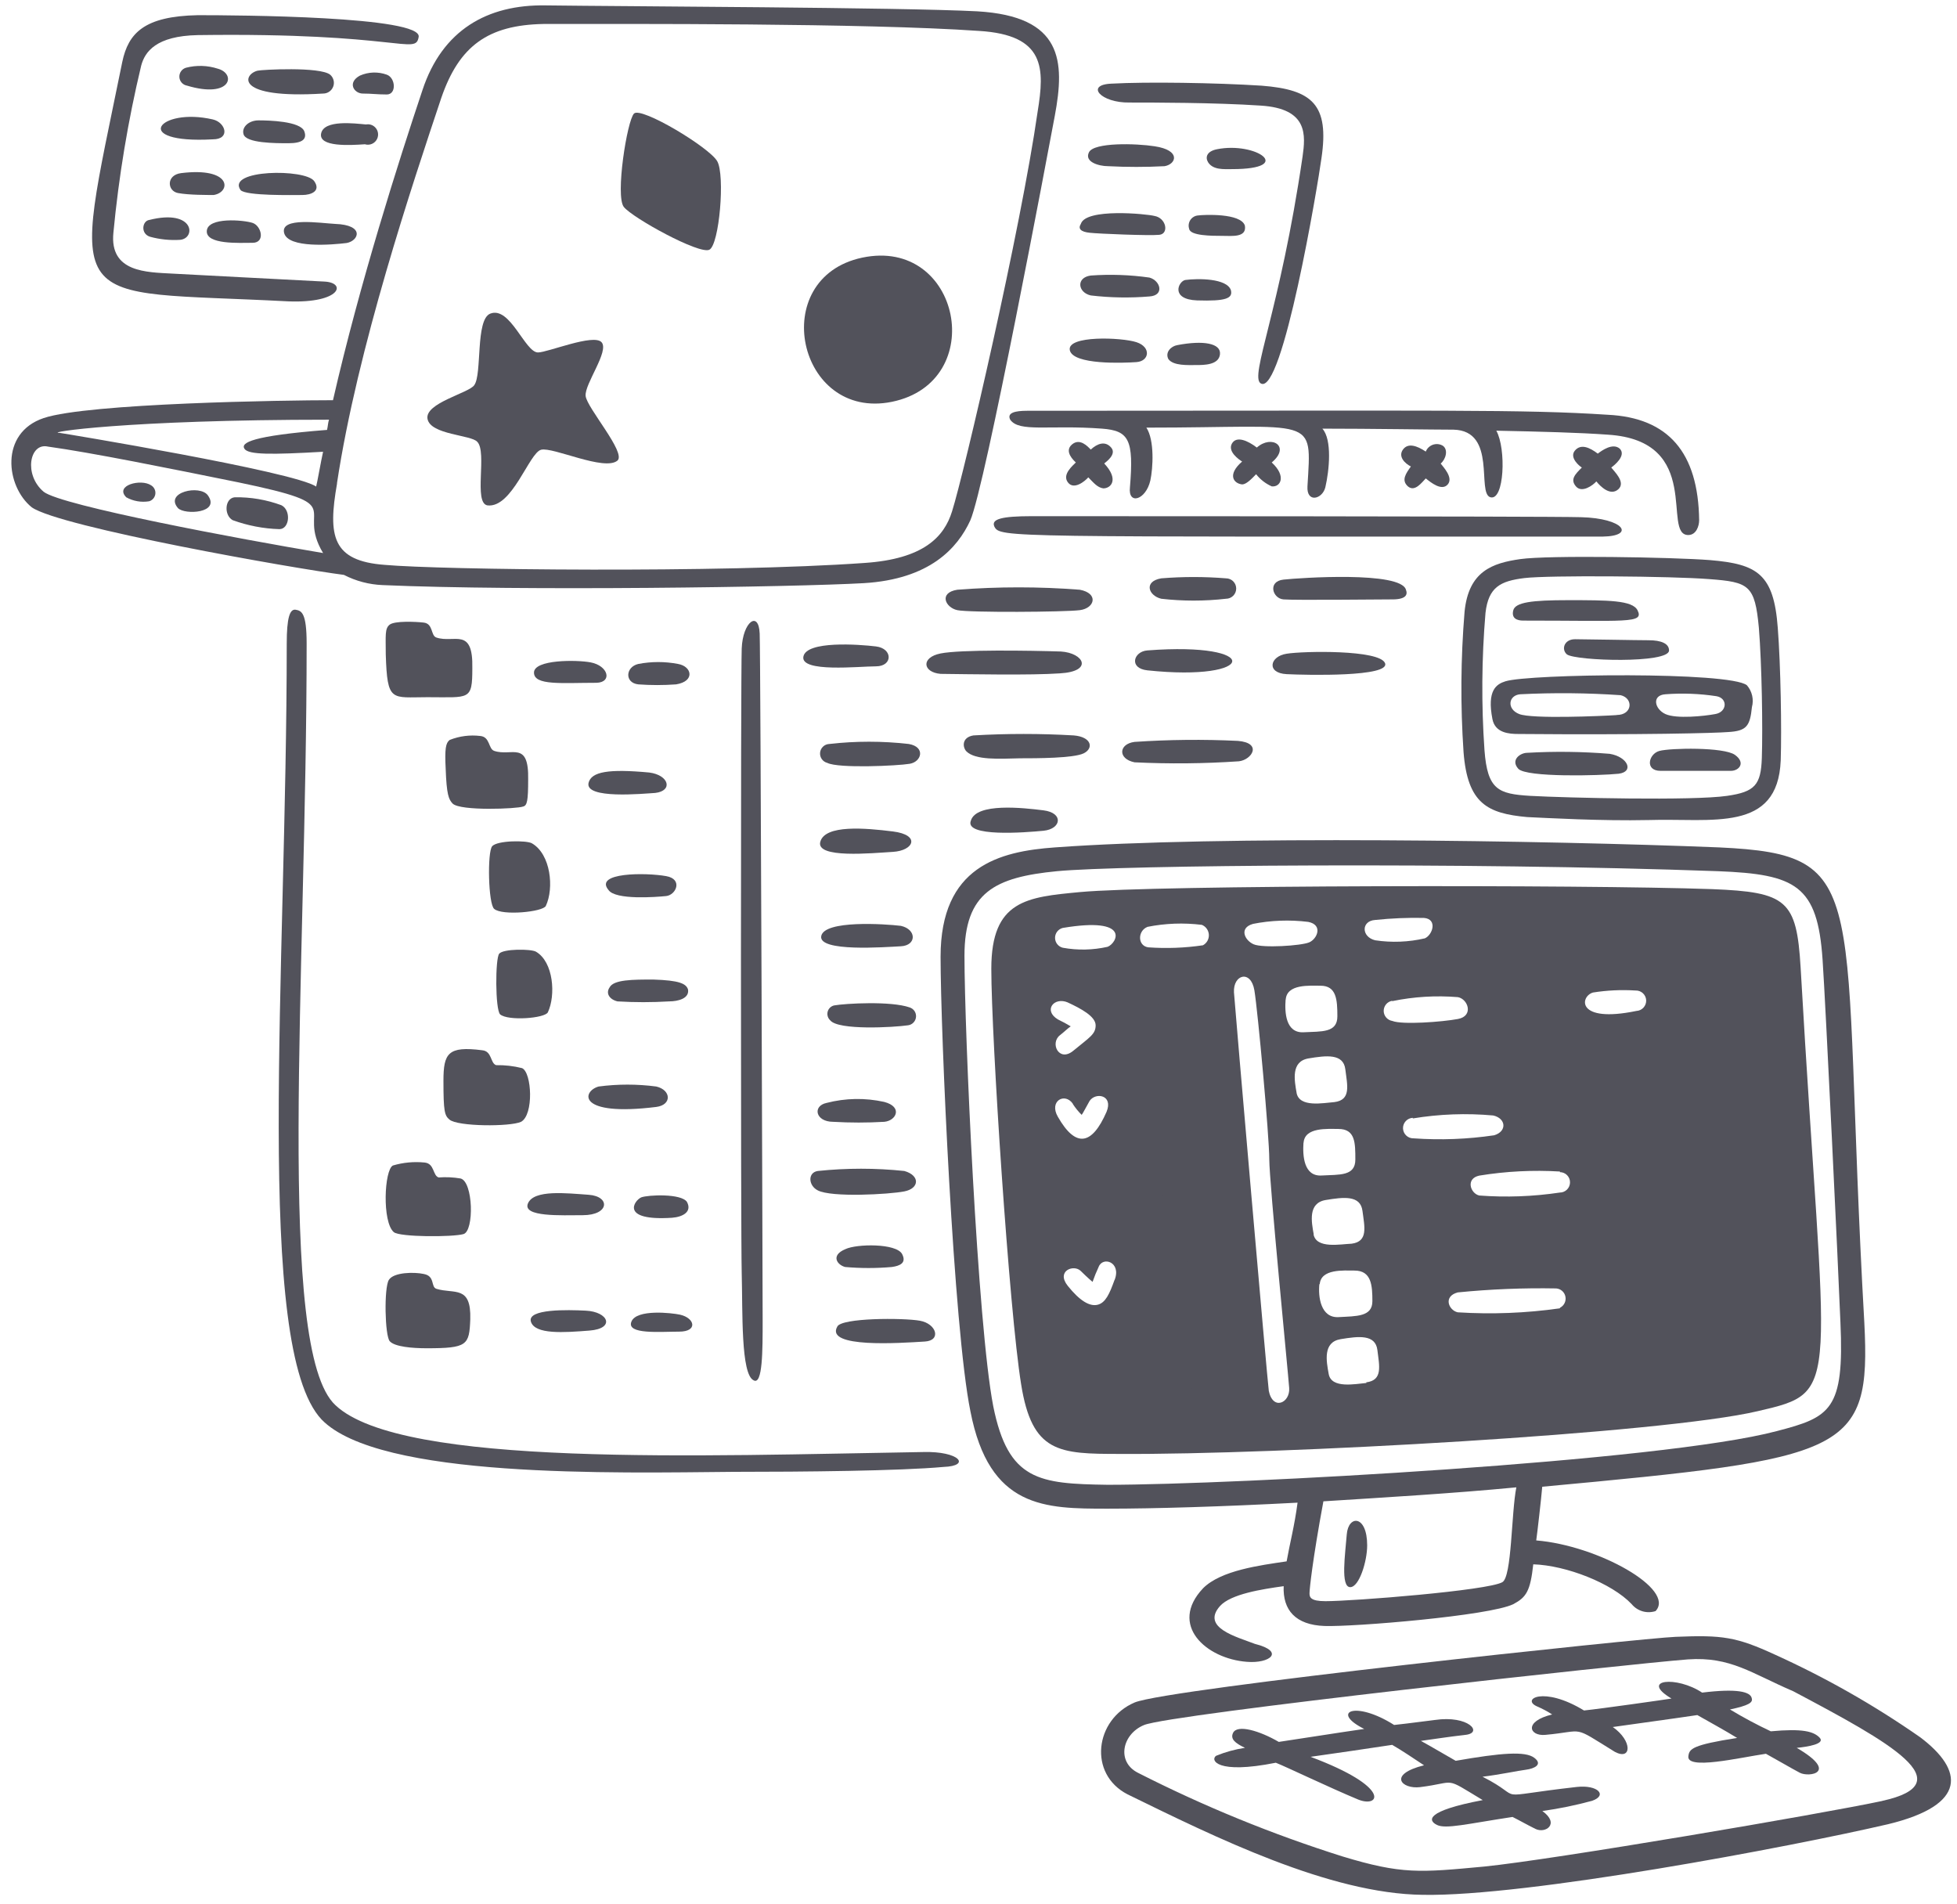
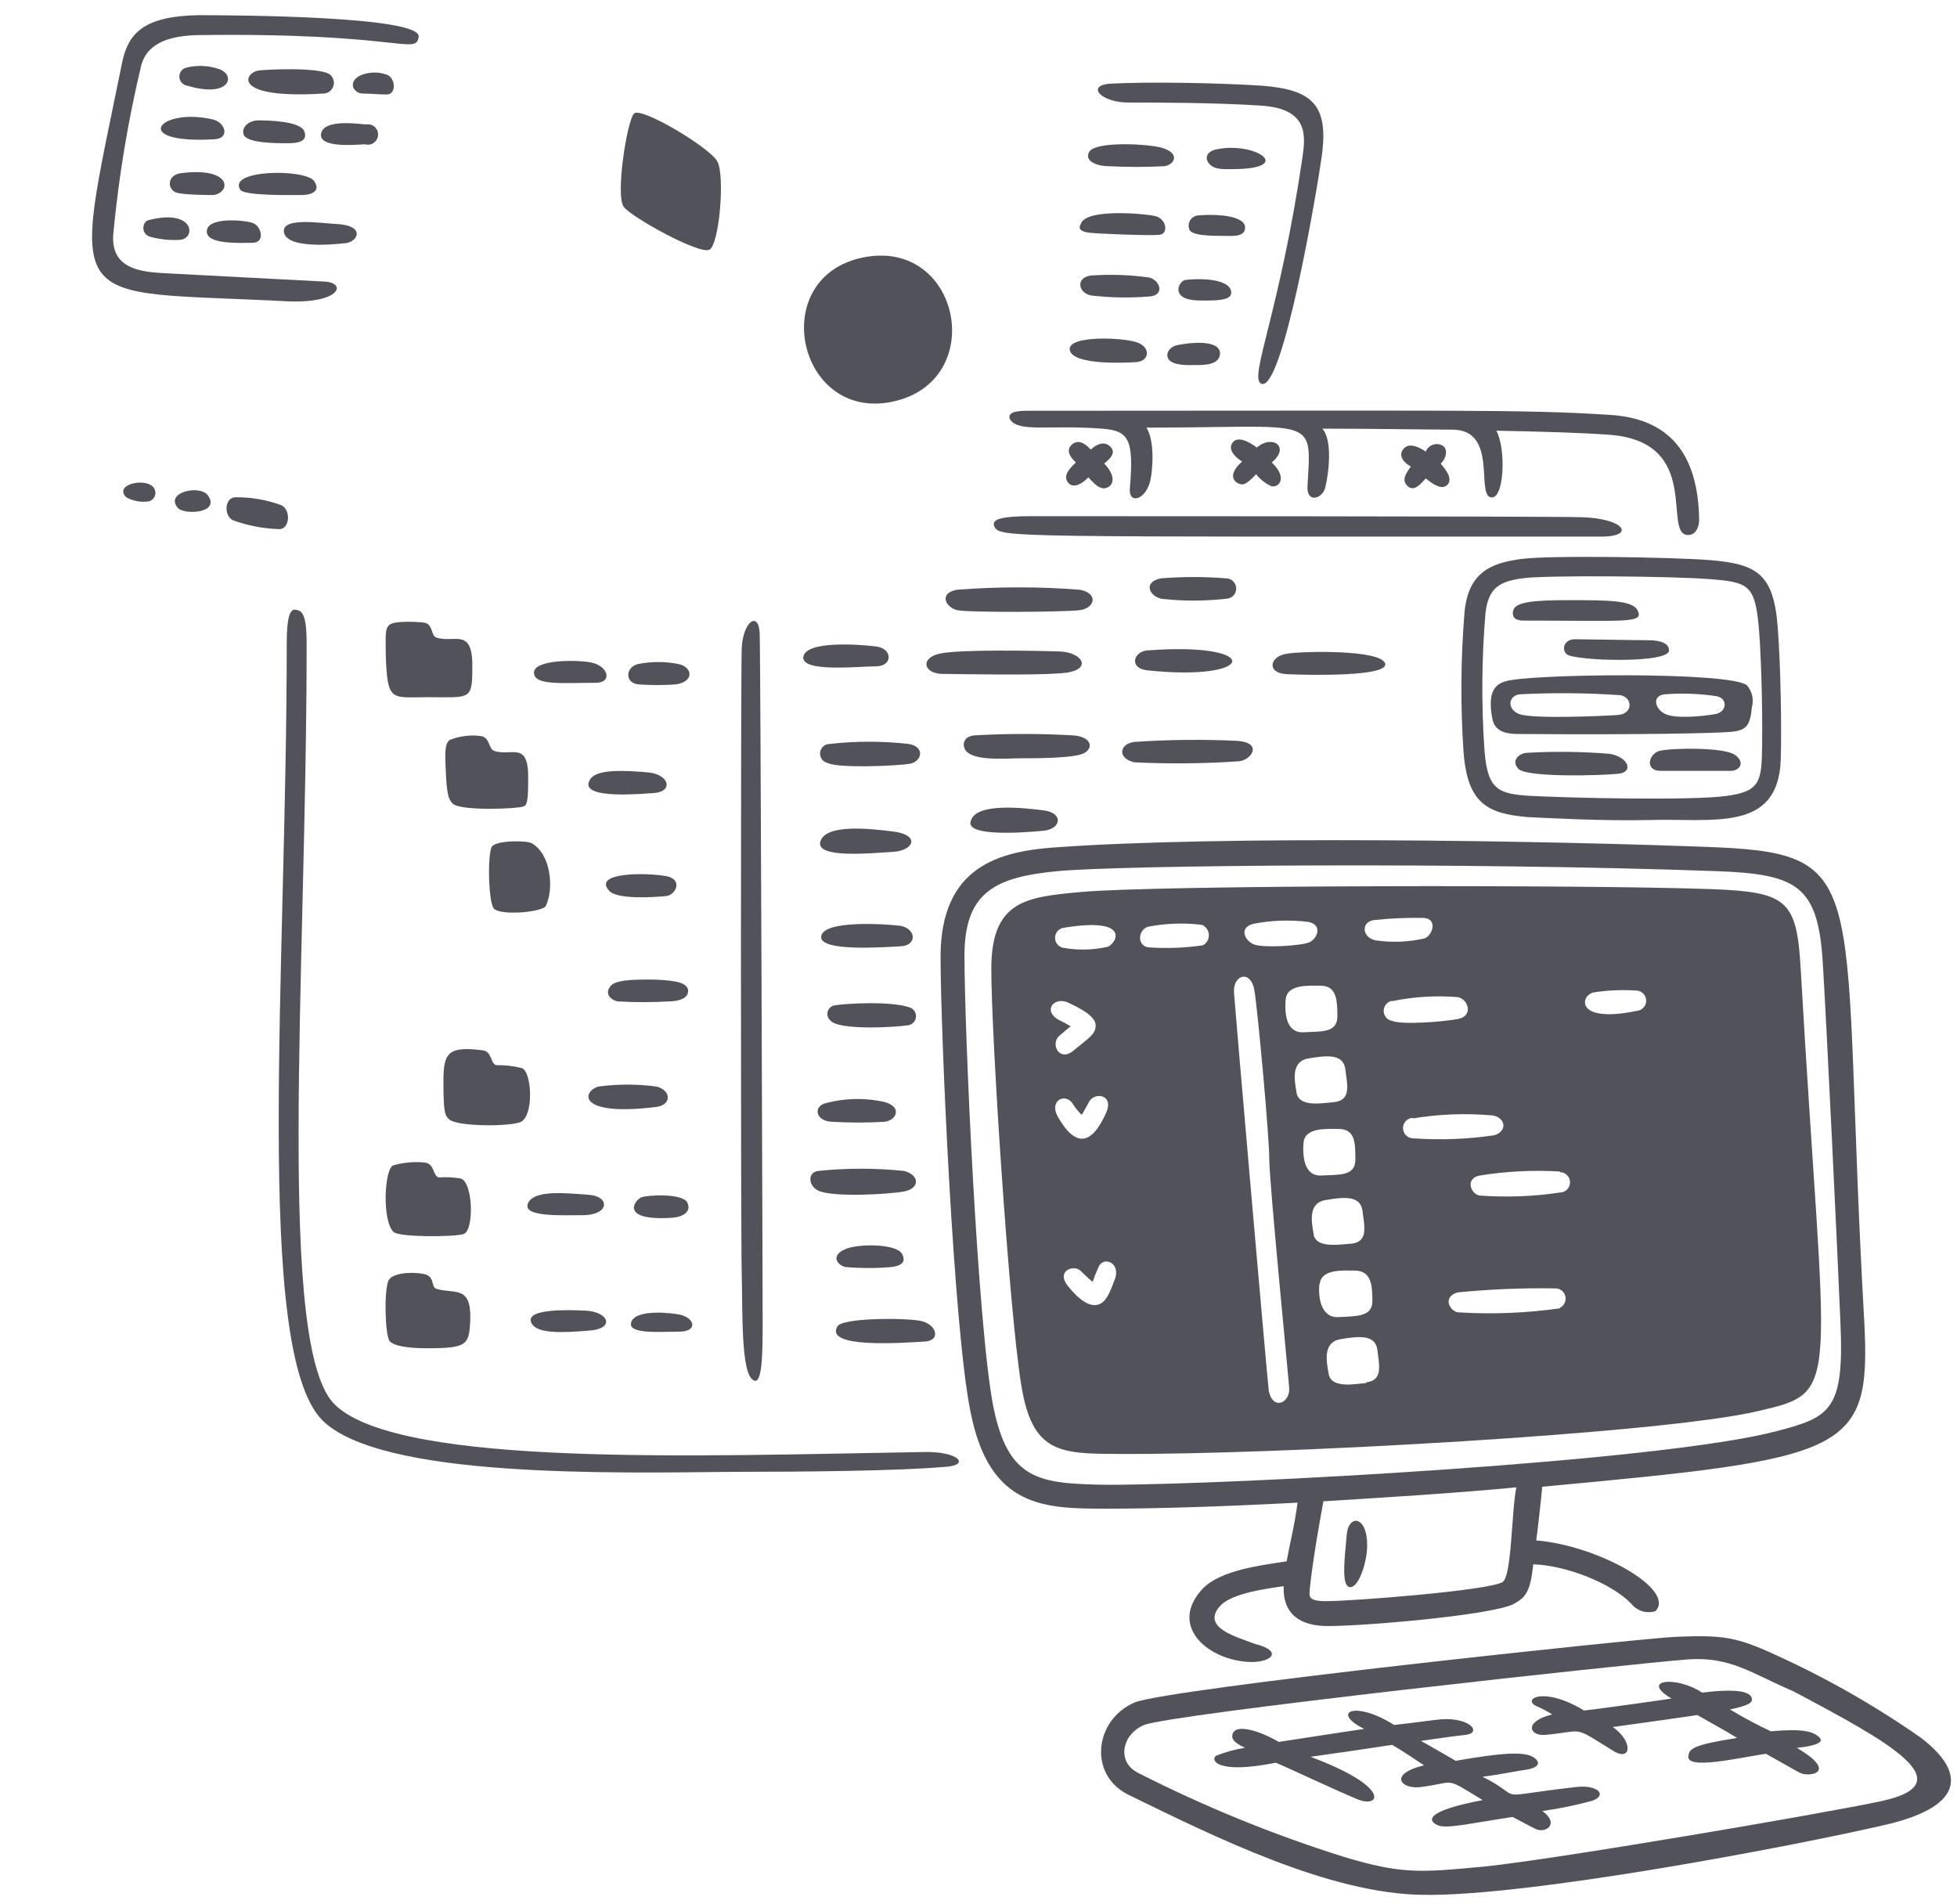
<svg xmlns="http://www.w3.org/2000/svg" width="148" height="144" viewBox="0 0 148 144" fill="none">
  <path d="M47.949 8.585C47.424 9.11 46.521 14.822 47.177 15.649C47.833 16.475 52.89 19.262 53.646 18.883C54.403 18.505 54.843 13.24 54.241 12.19C53.639 11.14 48.497 8.052 47.949 8.585Z" fill="#52525B" />
  <path d="M113.693 92.414H106.699L106.853 95.579H113.917L113.693 92.414Z" fill="#52525B" />
  <path d="M39.403 84.829C40.383 84.304 40.221 81.085 39.48 80.768C38.839 80.607 38.18 80.532 37.519 80.544C37.071 80.39 37.218 79.487 36.469 79.417C33.875 79.085 33.536 79.641 33.536 81.733C33.536 84.049 33.621 84.35 33.991 84.659C34.601 85.192 38.577 85.207 39.403 84.829Z" fill="#52525B" />
  <path d="M122.417 82.942L116.171 80.541L118.958 78.658L118.734 73.547L111.887 73.771V78.133L105.193 79.036L105.494 82.039L114.141 82.796L114.295 87.003L122.641 86.702L122.417 82.942Z" fill="#52525B" />
  <path d="M56.093 49.039C56.016 51.139 56.016 93.322 56.093 96.255C56.171 99.189 56.016 103.929 56.997 104.377C57.676 104.755 57.676 102.122 57.676 99.868C57.676 97.614 57.522 49.688 57.452 47.912C57.383 46.136 56.171 47.009 56.093 49.039Z" fill="#52525B" />
  <path d="M114.295 101.297L107.455 101.667V105.203L114.596 104.833L114.295 101.297Z" fill="#52525B" />
  <path d="M68.129 70.01C66.924 69.863 62.338 69.562 62.107 70.782C61.875 72.002 66.924 71.616 68.129 71.554C69.333 71.492 69.325 70.273 68.129 70.01Z" fill="#52525B" />
  <path d="M63.914 95.806C65.091 95.91 66.273 95.91 67.45 95.806C68.052 95.721 68.577 95.505 68.222 94.825C67.774 93.999 64.771 94.053 63.937 94.455C62.795 94.926 63.312 95.651 63.914 95.806Z" fill="#52525B" />
  <path d="M68.731 56.258C66.73 56.029 64.71 56.029 62.709 56.258C62.535 56.265 62.37 56.335 62.244 56.455C62.117 56.574 62.038 56.735 62.02 56.908C62.002 57.082 62.047 57.255 62.147 57.398C62.246 57.541 62.394 57.643 62.563 57.686C63.397 58.118 67.897 57.91 68.801 57.755C69.704 57.601 70.005 56.481 68.731 56.258Z" fill="#52525B" />
-   <path d="M41.433 76.547C42.035 75.274 41.873 72.741 40.53 71.962C40.151 71.746 38.052 71.738 37.751 72.116C37.449 72.494 37.449 76.323 37.82 76.702C38.422 77.219 41.209 77.003 41.433 76.547Z" fill="#52525B" />
  <path d="M63.01 84.828C64.296 84.903 65.585 84.903 66.87 84.828C67.774 84.751 68.299 83.701 66.87 83.323C65.431 83.004 63.936 83.03 62.508 83.4C61.435 83.624 61.659 84.828 63.01 84.828Z" fill="#52525B" />
-   <path d="M46.698 34.827C47.37 34.224 44.382 30.843 44.289 29.94C44.197 29.037 46.096 26.551 45.494 25.879C44.892 25.207 41.433 26.651 40.684 26.651C39.704 26.651 38.577 23.115 37.071 23.718C35.944 24.173 36.469 28.303 35.867 29.122C35.489 29.716 32.107 30.473 32.331 31.677C32.555 32.881 35.643 32.881 36.091 33.406C36.863 34.178 35.789 38.038 36.863 38.216C38.739 38.44 40.02 34.232 40.923 34.008C41.827 33.784 45.718 35.653 46.698 34.827Z" fill="#52525B" />
  <path d="M66.245 50.386C67.527 50.386 67.527 49.035 66.245 48.881C64.964 48.726 60.98 48.433 60.756 49.653C60.532 50.872 64.971 50.386 66.245 50.386Z" fill="#52525B" />
  <path d="M94.069 105.952L91.359 73.991L83.693 73.914L86.85 106.477L94.069 105.952Z" fill="#52525B" />
  <path d="M96.176 36.777C96.848 36.854 97.303 36.005 96.176 34.971C97.628 33.759 96.176 32.84 95.049 33.843C94.37 33.319 93.505 32.94 93.165 33.542C92.826 34.145 93.69 34.747 93.937 34.901C92.81 35.874 93.266 36.553 93.937 36.63C94.239 36.63 94.617 36.252 94.995 35.858C95.308 36.257 95.713 36.572 96.176 36.777Z" fill="#52525B" />
  <path d="M127.829 99.489L127.528 95.953L120.61 96.331L120.765 99.79L127.829 99.489Z" fill="#52525B" />
  <path d="M106.475 36.779C107 37.227 107.525 36.478 107.826 36.177C108.204 36.478 109.03 37.158 109.486 36.633C109.941 36.108 109.107 35.274 108.953 35.05C109.331 34.749 109.555 34 109.107 33.699C108.939 33.601 108.744 33.561 108.551 33.585C108.358 33.608 108.178 33.694 108.038 33.829C107.945 33.918 107.873 34.027 107.826 34.147C107.154 33.699 106.475 33.468 106.096 34C105.718 34.533 106.251 35.05 106.699 35.274C106.328 35.799 105.95 36.309 106.475 36.779Z" fill="#52525B" />
  <path d="M93.613 56.023C91.009 55.898 88.401 55.924 85.8 56.1C84.596 56.255 84.519 57.382 85.8 57.644C88.43 57.771 91.064 57.745 93.69 57.567C94.671 57.459 95.496 56.177 93.613 56.023Z" fill="#52525B" />
  <path d="M99.936 11.968C100.538 7.908 99.256 6.781 95.419 6.479C91.961 6.256 86.696 6.178 84.063 6.325C82.041 6.402 83.237 7.792 85.422 7.753C87.151 7.753 91.884 7.753 95.342 7.985C98.955 8.209 98.731 10.239 98.507 11.845C96.794 23.541 94.485 28.451 95.342 28.991C96.987 29.995 99.673 13.922 99.936 11.968Z" fill="#52525B" />
  <path d="M80.759 36.474C81.207 37.076 82.041 36.397 82.303 36.096C82.681 36.474 82.983 36.868 83.438 36.929C84.032 36.929 84.635 36.25 83.507 35.046C83.585 34.969 84.488 34.367 84.032 33.842C83.577 33.316 82.983 33.54 82.489 33.996C82.265 33.764 81.662 33.093 81.06 33.618C80.458 34.143 81.207 34.822 81.361 34.969C81.145 35.2 80.304 35.872 80.759 36.474Z" fill="#52525B" />
  <path d="M88.356 27.148C88.727 27.673 89.854 27.604 90.456 27.604C91.058 27.604 92.185 27.604 92.263 26.778C92.34 25.952 90.989 25.72 89.028 26.098C88.58 26.175 88.094 26.623 88.356 27.148Z" fill="#52525B" />
  <path d="M87.321 11.061C85.893 10.837 82.735 10.76 82.357 11.509C81.978 12.258 83.129 12.566 83.793 12.566C85.22 12.64 86.65 12.64 88.077 12.566C88.957 12.412 89.328 11.362 87.321 11.061Z" fill="#52525B" />
  <path d="M132.491 53.471C132.568 53.186 132.573 52.886 132.508 52.598C132.442 52.31 132.306 52.042 132.113 51.819C130.839 50.769 115.638 50.954 113.847 51.518C113.16 51.734 112.442 52.205 112.866 54.374C113.067 55.432 114.14 55.501 114.82 55.501C124.223 55.579 129.781 55.432 130.684 55.355C132.097 55.278 132.344 54.899 132.491 53.471ZM122.262 54.073C121.065 54.15 115.87 54.374 114.897 53.996C113.924 53.618 114.071 52.568 114.974 52.498C117.503 52.371 120.037 52.394 122.563 52.568C123.543 52.799 123.466 54.065 122.262 54.065V54.073ZM129.712 53.996C128.886 54.15 126.778 54.374 125.952 53.996C125.126 53.618 124.894 52.568 125.952 52.498C127.24 52.401 128.535 52.45 129.812 52.645C130.684 52.799 130.615 53.849 129.712 53.996Z" fill="#52525B" />
  <path d="M87.822 45.276C89.449 45.461 91.091 45.461 92.717 45.276C92.922 45.276 93.118 45.194 93.263 45.05C93.408 44.905 93.489 44.708 93.489 44.504C93.489 44.299 93.408 44.102 93.263 43.958C93.118 43.813 92.922 43.732 92.717 43.732C91.088 43.6 89.451 43.6 87.822 43.732C86.471 43.963 86.85 45.044 87.822 45.276Z" fill="#52525B" />
  <path d="M37.372 56.779C36.925 56.624 37.071 55.721 36.322 55.652C35.537 55.556 34.741 55.66 34.006 55.953C33.705 56.184 33.628 56.624 33.705 58.13C33.775 60.083 33.929 60.446 34.23 60.763C34.809 61.342 39.125 61.164 39.565 60.986C39.866 60.917 39.943 60.539 39.943 58.956C40.005 55.953 38.685 57.227 37.372 56.779Z" fill="#52525B" />
  <path d="M21.808 22.788C25.792 22.942 26.239 21.36 24.51 21.29C21.654 21.136 14.891 20.796 13.007 20.688C11.123 20.58 8.275 20.611 8.576 17.6C8.98 13.346 9.681 9.126 10.676 4.97C10.954 3.912 11.803 2.716 14.96 2.654C30.207 2.445 31.419 4.198 31.659 2.808C32.029 1.226 17.894 1.148 14.96 1.148C10.9 1.226 9.703 2.507 9.247 4.684C5.333 23.907 4.716 21.892 21.808 22.788Z" fill="#52525B" />
-   <path d="M122.494 33.924C121.961 33.468 121.135 34.07 120.834 34.302C120.232 33.846 119.56 33.53 119.105 34.07C118.649 34.611 119.483 35.275 119.63 35.352C119.105 35.877 118.734 36.255 119.182 36.78C119.63 37.305 120.464 36.703 120.726 36.402C121.027 36.78 121.776 37.529 122.378 37.004C122.98 36.479 122.077 35.653 121.853 35.352C122.062 35.205 123.019 34.449 122.494 33.924Z" fill="#52525B" />
  <path d="M16.466 5.192C15.689 4.941 14.856 4.917 14.065 5.122C13.915 5.166 13.784 5.259 13.693 5.387C13.602 5.514 13.557 5.669 13.565 5.825C13.573 5.982 13.634 6.131 13.737 6.248C13.841 6.366 13.981 6.445 14.135 6.473C17.509 7.484 17.879 5.57 16.466 5.192Z" fill="#52525B" />
  <path d="M16.095 10.536C17.447 10.536 17.068 9.255 16.095 9.031C11.996 8.089 9.819 10.884 16.095 10.536Z" fill="#52525B" />
  <path d="M37.218 63.994C36.847 64.442 36.924 68.356 37.372 68.726C37.974 69.259 41.07 68.958 41.279 68.502C41.911 67.167 41.657 64.596 40.229 63.77C39.85 63.538 37.596 63.538 37.218 63.994Z" fill="#52525B" />
  <path d="M33.01 48.211C32.555 48.072 32.786 47.154 32.03 47.076C31.428 47.007 29.86 46.938 29.474 47.231C29.088 47.524 29.174 48.057 29.174 49.485C29.289 53.137 29.59 52.72 32.331 52.72C35.512 52.72 35.72 52.99 35.72 50.535C35.79 47.377 34.354 48.659 33.01 48.211Z" fill="#52525B" />
  <path d="M29.25 5.646C28.59 5.409 27.863 5.433 27.22 5.716C26.239 6.248 26.772 7.075 27.444 7.075C28.115 7.075 28.501 7.144 29.25 7.144C29.999 7.144 29.922 5.886 29.25 5.646Z" fill="#52525B" />
  <path d="M24.966 5.646C24.194 5.028 19.778 5.268 19.477 5.345C18.373 5.623 17.716 7.491 24.441 7.074C24.607 7.074 24.768 7.023 24.904 6.928C25.041 6.833 25.144 6.699 25.201 6.543C25.259 6.388 25.267 6.218 25.224 6.058C25.182 5.897 25.092 5.753 24.966 5.646Z" fill="#52525B" />
  <path d="M25.344 16.931C24.21 16.869 21.206 16.398 21.484 17.603C21.762 18.807 25.167 18.506 26.217 18.375C27.143 18.205 27.599 17.008 25.344 16.931Z" fill="#52525B" />
  <path d="M21.808 10.831C22.858 10.831 23.236 10.53 23.013 9.928C22.712 9.156 20.303 9.102 19.554 9.102C18.805 9.102 18.257 9.627 18.419 10.152C18.612 10.831 20.828 10.831 21.808 10.831Z" fill="#52525B" />
  <path d="M27.676 9.412C26.842 9.335 24.511 9.034 24.287 10.084C24.063 11.133 26.472 10.987 27.599 10.909C27.711 10.943 27.829 10.951 27.945 10.932C28.06 10.913 28.17 10.869 28.266 10.801C28.361 10.734 28.44 10.646 28.497 10.543C28.553 10.441 28.586 10.327 28.592 10.21C28.598 10.093 28.577 9.976 28.532 9.869C28.486 9.761 28.416 9.665 28.328 9.588C28.24 9.511 28.135 9.455 28.023 9.425C27.91 9.394 27.791 9.39 27.676 9.412Z" fill="#52525B" />
  <path d="M34.825 89.112C34.279 89.02 33.724 88.994 33.172 89.035C32.717 88.888 32.871 87.985 32.115 87.907C31.308 87.825 30.492 87.901 29.714 88.131C29.058 88.463 28.888 92.408 29.783 93.172C30.239 93.551 34.222 93.551 35.048 93.319C35.874 93.088 35.789 89.336 34.825 89.112Z" fill="#52525B" />
  <path d="M65.195 19.484C57.977 21.028 60.309 31.836 67.45 30.384C74.814 28.879 72.653 17.901 65.195 19.484Z" fill="#52525B" />
  <path d="M33.01 97.458C32.555 97.319 32.933 96.485 32.03 96.331C31.358 96.184 29.775 96.184 29.405 96.786C29.034 97.389 29.104 100.994 29.474 101.418C29.845 101.843 31.204 101.951 32.261 101.951C35.349 101.951 35.488 101.72 35.565 99.766C35.643 97.157 34.353 97.867 33.01 97.458Z" fill="#52525B" />
  <path d="M22.858 14.746C23.538 14.746 24.287 14.445 23.762 13.696C23.09 12.739 17.084 12.816 18.195 14.375C18.612 14.823 22.179 14.746 22.858 14.746Z" fill="#52525B" />
-   <path d="M90.532 22.716C92.717 22.785 93.242 22.561 93.088 21.944C92.787 21.041 90.61 21.041 89.629 21.172C89.104 21.288 88.502 22.639 90.532 22.716Z" fill="#52525B" />
+   <path d="M90.532 22.716C92.717 22.785 93.242 22.561 93.088 21.944C92.787 21.041 90.61 21.041 89.629 21.172C89.104 21.288 88.502 22.639 90.532 22.716" fill="#52525B" />
  <path d="M82.411 17.601C83.091 17.678 86.927 17.833 87.676 17.756C88.425 17.678 88.201 16.474 87.298 16.327C86.696 16.173 82.11 15.725 81.74 16.93C81.508 17.3 81.74 17.532 82.411 17.601Z" fill="#52525B" />
  <path d="M93.165 12.789C97.99 12.789 94.987 10.697 92.038 11.284C91.266 11.438 91.135 11.886 91.359 12.264C91.737 12.866 92.563 12.789 93.165 12.789Z" fill="#52525B" />
  <path d="M86.927 20.989C85.457 20.78 83.969 20.729 82.488 20.835C81.361 20.989 81.508 22.116 82.488 22.34C83.962 22.514 85.449 22.54 86.927 22.417C88.093 22.34 87.753 21.213 86.927 20.989Z" fill="#52525B" />
  <path d="M80.905 26.477C81.137 27.604 84.966 27.45 85.946 27.381C86.927 27.311 87.074 26.246 85.946 25.875C84.819 25.505 80.681 25.35 80.905 26.477Z" fill="#52525B" />
  <path d="M13.687 13.092C12.56 13.239 12.637 14.443 13.463 14.598C14.289 14.752 15.718 14.744 16.165 14.744C17.485 14.528 17.54 12.614 13.687 13.092Z" fill="#52525B" />
  <path d="M19.099 18.36C20.079 18.36 19.778 17.078 19.099 16.854C18.419 16.63 15.717 16.399 15.64 17.456C15.563 18.514 18.126 18.36 19.099 18.36Z" fill="#52525B" />
  <path d="M89.931 17.302C90.008 17.835 91.66 17.835 92.417 17.835C93.173 17.835 94.293 17.982 94.146 17.063C93.845 16.09 90.988 16.237 90.61 16.291C90.493 16.299 90.379 16.334 90.278 16.393C90.176 16.452 90.09 16.534 90.024 16.631C89.959 16.729 89.916 16.84 89.9 16.956C89.884 17.072 89.894 17.191 89.931 17.302Z" fill="#52525B" />
  <path d="M11.355 17.905C12.089 18.105 12.851 18.183 13.61 18.136C14.845 18.036 14.713 15.774 11.293 16.631C10.753 16.7 10.606 17.681 11.355 17.905Z" fill="#52525B" />
  <path d="M80.157 50.917C82.712 50.77 81.963 49.373 80.234 49.265C77.825 49.188 72.637 49.111 71.132 49.412C69.627 49.713 69.781 50.84 71.132 50.956C73.317 50.979 77.98 51.072 80.157 50.917Z" fill="#52525B" />
  <path d="M81.662 44.594C78.579 44.354 75.481 44.354 72.398 44.594C70.97 44.818 71.495 45.945 72.398 46.138C73.301 46.331 80.519 46.285 81.662 46.138C82.805 45.992 83.098 44.864 81.662 44.594Z" fill="#52525B" />
  <path d="M121.737 57.002C119.662 56.832 117.578 56.806 115.499 56.925C114.974 56.925 114.218 57.457 114.82 58.129C115.422 58.8 120.996 58.654 122.416 58.507C123.605 58.353 123.096 57.225 121.737 57.002Z" fill="#52525B" />
  <path d="M63.087 76.026C62.97 76.051 62.861 76.109 62.774 76.192C62.687 76.275 62.624 76.381 62.593 76.497C62.562 76.614 62.564 76.737 62.598 76.852C62.632 76.968 62.697 77.072 62.786 77.153C63.389 77.925 67.596 77.686 68.654 77.531C68.772 77.519 68.885 77.476 68.982 77.408C69.079 77.339 69.156 77.247 69.208 77.14C69.259 77.033 69.283 76.915 69.275 76.796C69.268 76.678 69.231 76.563 69.167 76.463C69.081 76.33 68.951 76.23 68.8 76.18C67.372 75.678 63.913 75.879 63.087 76.026Z" fill="#52525B" />
  <path d="M61.845 90.013C62.887 90.561 67.249 90.314 68.392 90.09C69.534 89.867 69.596 88.886 68.392 88.546C66.216 88.318 64.021 88.318 61.845 88.546C61.073 88.662 61.127 89.65 61.845 90.013Z" fill="#52525B" />
  <path d="M119.259 135.122C112.419 135.894 115.592 136.11 112.118 134.35C113.392 134.196 114.82 133.894 115.422 133.817C116.024 133.74 116.711 133.424 116.024 132.914C115.337 132.405 113.546 132.543 110.088 133.146C109.408 132.767 108.281 132.088 107.455 131.64C108.582 131.486 109.485 131.339 110.836 131.185C112.187 131.03 111.06 129.687 108.52 130.058C107.239 130.212 106.791 130.289 105.432 130.436C102.476 128.56 100.592 129.448 103.17 130.737C101.07 131.038 98.739 131.416 96.709 131.717C95.28 130.884 93.567 130.366 93.25 131.038C93.034 131.494 93.397 131.81 94.153 132.165C93.404 132.277 92.67 132.479 91.969 132.767C91.521 133.068 91.969 134.196 96.485 133.292C97.257 133.593 100.546 135.176 102.723 136.079C104.344 136.728 105.286 135.153 99.11 132.845C101.217 132.543 103.325 132.242 105.286 131.941C106.058 132.389 106.83 132.914 107.694 133.485C104.907 134.18 106.004 135.307 107.393 135.137C110.25 134.782 109.107 134.296 112.133 136.118C107.772 136.944 107.995 137.662 108.667 137.994C109.339 138.326 110.929 137.917 114.388 137.392C114.99 137.693 115.36 137.917 116.117 138.295C116.873 138.673 117.993 137.917 116.642 136.944C117.91 136.766 119.166 136.508 120.402 136.172C121.598 135.755 120.834 134.952 119.259 135.122Z" fill="#52525B" />
  <path d="M125.574 58.288H130.908C131.51 58.288 132.043 57.685 131.209 57.083C130.376 56.481 126.323 56.558 125.496 56.782C124.67 57.006 124.377 58.288 125.574 58.288Z" fill="#52525B" />
  <path d="M121.591 31.363C115.198 30.946 109.563 31.062 77.679 31.062C76.775 31.062 76.135 31.208 76.397 31.733C77.077 32.714 79.331 32.112 83.345 32.413C85.376 32.567 85.754 33.239 85.453 36.852C85.299 38.203 86.657 37.824 86.997 36.327C87.198 35.4 87.321 33.285 86.696 32.336C99.588 32.336 99.195 31.347 98.878 36.775C98.801 38.056 100.005 37.755 100.229 36.852C100.53 35.57 100.754 33.239 100.005 32.413C103.61 32.413 108.42 32.49 109.926 32.49C113.237 32.567 111.655 37.3 112.712 37.6C113.77 37.902 113.917 33.918 113.16 32.567C116.542 32.636 119.475 32.714 121.583 32.868C128.878 33.316 125.644 40.457 127.674 40.457C128.276 40.457 128.5 39.785 128.5 39.33C128.431 34.219 126.176 31.587 121.591 31.363Z" fill="#52525B" />
  <path d="M133.919 130.916C132.862 130.419 131.832 129.867 130.831 129.264C132.26 128.963 132.561 128.739 132.483 128.438C132.406 127.913 131.356 127.666 128.724 127.99C126.817 126.716 123.96 126.979 126.408 128.438C125.96 128.515 121.073 129.21 119.792 129.341C116.704 127.457 115.005 128.507 116.256 129.04C116.648 129.208 117.026 129.409 117.383 129.642C115.206 130.167 115.654 131.294 116.858 131.186C119.946 130.908 118.796 130.414 122.123 132.468C123.397 133.147 123.474 131.642 121.969 130.592C124.076 130.291 126.331 129.99 128.361 129.688C129.419 130.291 130.391 130.816 131.372 131.418C127.99 131.943 127.759 132.244 127.689 132.769C127.465 133.88 131.549 132.908 133.549 132.614C134.383 133.07 135.425 133.687 136.112 134.05C136.799 134.413 139.115 134.05 135.88 132.167C136.706 132.089 138.065 131.866 137.61 131.395C137.154 130.924 136.328 130.692 133.919 130.916Z" fill="#52525B" />
  <path d="M115.198 46.927C123.049 46.927 124.338 47.158 123.844 46.155C123.466 45.383 121.59 45.383 118.579 45.383C115.87 45.383 114.596 45.537 114.441 46.155C114.287 46.772 114.742 46.927 115.198 46.927Z" fill="#52525B" />
  <path d="M145.221 131.369C141.761 128.955 138.086 126.864 134.243 125.123C131.31 123.772 130.26 123.625 126.724 123.772C124.408 123.849 88.301 127.686 85.808 128.736C82.797 130.018 82.272 134.14 85.275 135.684C91.891 138.919 100.545 143.204 107.609 143.281C115.429 143.427 135.355 139.668 142.797 137.938C148.811 136.479 148.51 133.847 145.221 131.369ZM142.365 136.178C137.779 137.159 117.475 140.617 112.256 141.142C107.37 141.598 106.019 141.744 101.502 140.37C96.191 138.693 91.027 136.581 86.062 134.055C84.41 133.222 84.866 131.122 86.518 130.442C88.471 129.616 123.288 125.81 127.65 125.478C130.877 125.254 132.46 126.536 135.617 127.887C142.905 131.747 148.51 134.827 142.342 136.178H142.365Z" fill="#52525B" />
  <path d="M115.5 61.785C117.044 61.855 121.066 62.087 124.671 62.009C129.481 61.855 134.445 62.99 134.669 57.501C134.746 55.185 134.669 50.352 134.445 47.465C134.144 43.404 132.901 42.655 129.334 42.354C126.478 42.13 117.074 41.976 114.975 42.277C112.875 42.578 111.061 43.18 110.759 46.26C110.468 49.789 110.442 53.335 110.682 56.868C110.983 60.766 112.489 61.515 115.5 61.785ZM112.342 46.345C112.566 44.392 113.469 43.937 115.276 43.713C117.082 43.489 126.478 43.566 129.257 43.79C132.268 44.014 132.715 44.238 133.016 47.472C133.24 50.252 133.318 54.992 133.24 57.323C133.171 59.354 132.715 59.879 130.615 60.18C128.052 60.558 118.503 60.334 115.723 60.18C113.315 60.033 112.489 59.732 112.265 56.721C112.025 53.266 112.05 49.797 112.342 46.345Z" fill="#52525B" />
  <path d="M69.565 99.868C68.283 99.644 63.62 99.644 63.319 100.316C62.385 101.953 68.044 101.559 69.935 101.443C71.209 101.374 70.831 100.092 69.565 99.868Z" fill="#52525B" />
  <path d="M50.381 66.25C48.837 65.972 44.899 65.965 46.019 67.3C46.544 68.072 49.632 67.833 50.381 67.756C51.129 67.678 51.662 66.474 50.381 66.25Z" fill="#52525B" />
  <path d="M49.632 83.703C50.828 83.548 50.759 82.421 49.632 82.159C48.184 81.968 46.717 81.968 45.27 82.159C44.011 82.514 43.602 84.451 49.632 83.703Z" fill="#52525B" />
  <path d="M49.4 74.07C47.856 74.07 46.397 74.07 46.096 74.672C45.795 75.12 46.096 75.576 46.698 75.722C47.999 75.8 49.303 75.8 50.604 75.722C51.283 75.722 52.148 75.499 52.032 74.819C51.886 74.371 51.361 74.132 49.4 74.07Z" fill="#52525B" />
  <path d="M51.361 100.694C52.789 100.694 52.557 99.667 51.43 99.412C50.828 99.281 48.126 98.965 47.748 99.945C47.369 100.926 49.932 100.694 51.361 100.694Z" fill="#52525B" />
  <path d="M48.497 90.54C47.972 90.764 46.852 92.338 50.813 92.084C51.647 92.022 52.357 91.628 51.948 90.879C51.508 90.239 49.029 90.347 48.497 90.54Z" fill="#52525B" />
  <path d="M51.283 50.206C50.289 50.015 49.267 50.015 48.272 50.206C47.3 50.43 47.222 51.634 48.272 51.75C49.224 51.82 50.178 51.82 51.129 51.75C52.58 51.519 52.333 50.392 51.283 50.206Z" fill="#52525B" />
  <path d="M39.928 90.994C39.48 92.044 42.483 91.889 44.066 91.889C46.096 91.889 46.173 90.461 44.514 90.345C42.854 90.23 40.383 89.936 39.928 90.994Z" fill="#52525B" />
  <path d="M67.527 62.872C65.427 62.609 62.408 62.347 62.038 63.644C61.667 64.941 65.944 64.508 67.527 64.416C69.109 64.323 69.634 63.134 67.527 62.872Z" fill="#52525B" />
  <path d="M44.289 99.107C42.938 99.038 39.85 98.961 40.151 99.941C40.453 100.922 42.637 100.767 44.59 100.613C46.544 100.458 46.019 99.185 44.289 99.107Z" fill="#52525B" />
  <path d="M44.513 59.187C44.189 60.453 48.651 60.013 49.555 59.959C50.906 59.804 50.605 58.608 49.099 58.415C46.019 58.129 44.73 58.353 44.513 59.187Z" fill="#52525B" />
  <path d="M44.668 50.087C43.61 49.886 40.383 49.863 40.383 50.859C40.383 51.855 42.483 51.631 45.116 51.631C46.32 51.593 46.011 50.342 44.668 50.087Z" fill="#52525B" />
  <path d="M118.503 49.486C119.198 49.98 126.223 50.189 126.223 49.185C126.223 48.66 125.621 48.413 124.679 48.413C123.737 48.413 119.939 48.336 119.113 48.336C118.287 48.336 118.055 49.108 118.503 49.486Z" fill="#52525B" />
  <path d="M119.56 39.108C117.074 39.031 78.953 39.031 78.049 39.031C75.734 39.031 74.962 39.255 75.193 39.803C75.633 40.676 75.726 40.575 121.212 40.575C123.691 40.537 122.834 39.186 119.56 39.108Z" fill="#52525B" />
  <path d="M73.425 62.047C72.9 63.321 77.563 62.951 78.914 62.819C80.265 62.688 80.458 61.468 78.914 61.275C77.37 61.082 73.842 60.689 73.425 62.047Z" fill="#52525B" />
  <path d="M86.772 49.183C85.723 49.26 85.344 50.534 86.772 50.689C95.11 51.569 95.543 48.512 86.772 49.183Z" fill="#52525B" />
  <path d="M97.303 49.433C96.014 49.626 95.759 50.9 97.303 50.977C98.847 51.054 105.139 51.193 104.746 50.151C104.352 49.109 98.5 49.232 97.303 49.433Z" fill="#52525B" />
  <path d="M11.278 37.905C11.402 37.869 11.512 37.797 11.595 37.699C11.678 37.601 11.731 37.481 11.748 37.353C11.764 37.226 11.743 37.096 11.687 36.981C11.631 36.865 11.543 36.768 11.433 36.701C10.661 36.176 8.646 36.701 9.549 37.604C10.075 37.898 10.684 38.003 11.278 37.905Z" fill="#52525B" />
-   <path d="M2.4 38.36C4.508 39.858 22.248 42.992 26.008 43.471C26.918 43.94 27.919 44.203 28.942 44.243C39.318 44.699 60.069 44.397 65.334 44.096C70.298 43.795 72.406 41.464 73.378 39.356C74.506 36.801 79.246 11.564 79.771 8.754C80.543 4.616 80.373 1.234 73.911 0.856C68.121 0.555 47.138 0.486 41.271 0.408C36.839 0.331 33.45 2.284 31.953 6.801C30.146 12.205 27.212 21.384 25.182 30.262C21.577 30.262 6.654 30.486 3.303 31.613C-0.047 32.74 0.447 36.785 2.4 38.36ZM25.483 36.554C27.027 26.325 31.196 13.919 33.381 7.38C34.732 3.466 36.916 1.891 41.101 1.813C47.339 1.813 65.388 1.736 74.035 2.338C79.076 2.64 78.999 5.195 78.474 8.43C77.192 17.377 72.907 35.797 72.004 38.654C71.402 40.615 69.827 42.267 65.388 42.568C54.58 43.34 33.28 43.093 29.104 42.714C25.113 42.421 24.788 40.537 25.491 36.554H25.483ZM24.881 31.736C24.804 31.968 24.804 32.192 24.734 32.508C19.014 32.956 18.188 33.481 18.489 33.937C18.79 34.392 20.519 34.385 24.433 34.161C24.279 34.84 23.978 36.569 23.908 36.793C22.272 35.651 4.608 32.74 4.508 32.732C3.303 32.717 9.464 31.736 24.889 31.736H24.881ZM3.604 33.767C6.909 34.222 12.868 35.427 18.041 36.477C26.703 38.275 22.295 38.26 24.433 41.819C18.118 40.761 4.631 38.237 3.303 37.187C1.782 35.905 2.23 33.466 3.612 33.767H3.604Z" fill="#52525B" />
-   <path d="M106.328 44.6C105.949 43.171 98.276 43.696 97.064 43.828C95.852 43.959 96.23 45.256 97.064 45.325C97.897 45.395 104.506 45.325 105.177 45.325C106.328 45.349 106.474 44.978 106.328 44.6Z" fill="#52525B" />
  <path d="M55.491 111.296C60.834 111.296 68.052 111.226 71.356 110.925C73.463 110.848 72.56 109.721 69.812 109.798C53.167 110.068 30.386 110.987 25.375 106.262C20.836 102.101 23.19 73.699 23.19 48.663C23.19 46.347 22.812 46.185 22.364 46.107C21.917 46.03 21.685 46.71 21.685 48.663C21.685 73.483 19.191 101.885 24.317 107.335C28.648 111.828 46.544 111.373 55.491 111.296Z" fill="#52525B" />
  <path d="M102.112 120.015C102.792 120.015 103.394 118.062 103.394 116.857C103.394 114.541 101.966 114.541 101.85 116.031C101.734 117.521 101.364 120.015 102.112 120.015Z" fill="#52525B" />
  <path d="M136.174 73.17C135.873 68.059 135.124 67.457 129.481 67.233C119.707 66.886 87.306 66.924 81.662 67.457C77.679 67.835 74.969 68.059 74.969 73.247C74.969 78.435 76.32 99.109 77.224 104.676C78.049 109.864 80.08 109.941 84.666 109.941C96.547 110.018 125.798 108.397 132.939 106.706C139.424 105.201 138.019 105.471 136.174 73.17ZM80.373 70.167C85.577 69.294 84.465 71.333 83.762 71.595C82.649 71.846 81.496 71.87 80.373 71.665C80.206 71.623 80.058 71.526 79.952 71.391C79.847 71.255 79.789 71.088 79.789 70.916C79.789 70.744 79.847 70.576 79.952 70.441C80.058 70.305 80.206 70.209 80.373 70.167ZM80.752 75.803C81.732 76.258 82.859 76.853 82.859 77.532C82.859 78.211 82.404 78.435 81.13 79.485C80.072 80.311 79.401 78.883 80.149 78.288C80.451 78.057 80.752 77.756 80.975 77.609C80.597 77.385 80.451 77.308 80.003 77.084C78.876 76.405 79.709 75.355 80.759 75.803H80.752ZM81.13 83.476C81.324 83.774 81.549 84.052 81.802 84.302C81.879 84.225 82.103 83.77 82.404 83.245C82.859 82.573 84.21 82.797 83.685 84.071C82.589 86.58 81.369 86.842 80.003 84.449C79.308 83.26 80.535 82.573 81.145 83.476H81.13ZM84.287 96.786C83.909 97.836 83.608 98.515 83.006 98.662C82.404 98.808 81.655 98.361 80.752 97.234C79.848 96.106 81.199 95.581 81.732 96.106C82.265 96.631 82.558 96.878 82.627 96.932C82.76 96.549 82.912 96.173 83.083 95.805C83.392 94.979 84.82 95.427 84.295 96.786H84.287ZM120.456 75.054C121.523 74.883 122.605 74.831 123.683 74.899C123.888 74.89 124.088 74.961 124.24 75.099C124.391 75.236 124.483 75.428 124.494 75.633C124.503 75.837 124.431 76.037 124.294 76.189C124.157 76.341 123.965 76.433 123.76 76.443C119.174 77.393 119.491 75.339 120.464 75.054H120.456ZM113.307 75.355C114.589 75.213 115.881 75.187 117.167 75.278C118.07 75.355 118.371 76.551 117.244 76.822C115.903 77.052 114.538 77.102 113.184 76.968C113.024 76.955 112.873 76.894 112.748 76.795C112.622 76.695 112.53 76.561 112.481 76.409C112.432 76.257 112.429 76.094 112.472 75.94C112.516 75.786 112.604 75.649 112.725 75.545C112.889 75.406 113.101 75.337 113.315 75.355H113.307ZM112.257 79.485C113.909 79.639 113.539 80.99 112.937 81.145C111.188 81.326 109.429 81.401 107.671 81.369C106.992 81.214 106.992 80.767 107.069 80.543C107.224 79.485 110.837 79.338 112.265 79.485H112.257ZM103.997 69.565C105.22 69.436 106.45 69.385 107.679 69.41C108.729 69.488 108.351 70.692 107.756 70.954C106.524 71.24 105.248 71.29 103.997 71.101C102.939 70.839 102.939 69.634 103.997 69.565ZM94.733 69.866C96.118 69.59 97.538 69.537 98.94 69.711C100.067 69.935 99.619 70.993 99.017 71.255C98.415 71.518 95.481 71.703 94.802 71.402C94.123 71.101 93.69 70.167 94.748 69.866H94.733ZM86.758 70.09C88.12 69.816 89.517 69.764 90.896 69.935C91.045 69.998 91.173 70.101 91.266 70.233C91.359 70.366 91.413 70.522 91.421 70.683C91.429 70.844 91.391 71.005 91.312 71.146C91.233 71.287 91.115 71.402 90.973 71.479C89.603 71.681 88.216 71.733 86.835 71.634C86.024 71.518 86.024 70.391 86.773 70.09H86.758ZM91.197 91.59C91.042 91.968 88.788 92.192 88.263 91.822C87.738 91.451 87.738 88.664 87.962 88.433C88.186 88.201 89.691 88.132 90.07 88.286C91.181 88.734 91.66 90.54 91.181 91.59H91.197ZM85.183 78.883C84.65 78.358 84.504 76.258 84.882 75.795C85.26 75.332 86.379 75.347 86.982 75.417C87.584 75.486 87.437 76.019 87.661 76.096C87.885 76.173 88.34 76.019 88.788 76.32C89.236 76.621 89.313 78.427 88.943 78.728C88.289 79.049 87.559 79.18 86.835 79.107C85.947 79.184 85.499 79.184 85.198 78.883H85.183ZM85.955 82.643C86.186 82.349 86.634 82.272 87.985 82.272C88.587 82.272 88.364 82.874 88.757 82.944C89.122 82.946 89.482 83.025 89.815 83.175C90.186 83.399 90.34 85.206 89.884 85.576C89.429 85.947 86.727 86.032 86.202 85.731C85.87 85.507 85.654 83.029 85.947 82.627L85.955 82.643ZM87.005 94.995C87.159 94.771 87.53 94.616 88.966 94.616C89.792 94.616 89.637 95.141 89.861 95.388C90.085 95.635 90.695 95.319 90.996 95.543C91.521 95.921 91.444 98.021 90.996 98.175C90.124 98.469 87.8 98.523 87.082 97.951C86.696 97.535 86.696 95.504 86.997 94.979L87.005 94.995ZM92.193 104.691C92.046 105.069 89.792 105.147 89.267 104.845C88.742 104.544 88.665 101.534 88.888 101.232C89.112 100.931 90.764 100.854 91.066 101.009C92.417 101.518 92.725 103.471 92.185 104.676L92.193 104.691ZM95.952 105.147C95.868 104.683 93.382 76.042 93.32 75.038C93.25 73.68 94.601 73.309 94.864 74.884C95.126 76.459 95.991 85.939 95.991 87.668C95.991 89.398 97.419 103.834 97.496 104.961C97.574 106.088 96.246 106.706 95.945 105.131L95.952 105.147ZM97.234 75.594C97.311 74.39 99.04 74.537 99.867 74.537C101.071 74.537 101.14 75.594 101.14 76.853C101.14 78.111 99.944 77.987 98.585 78.057C97.226 78.126 97.149 76.551 97.226 75.579L97.234 75.594ZM98.06 82.658C97.89 81.685 97.612 80.257 98.963 80.033C100.314 79.809 101.596 79.655 101.742 80.859C101.889 82.064 102.198 83.175 100.916 83.337C100.083 83.399 98.253 83.777 98.052 82.627L98.06 82.658ZM98.585 86.418C98.662 85.221 100.391 85.368 101.217 85.368C102.499 85.368 102.499 86.418 102.499 87.684C102.499 88.95 101.295 88.811 99.944 88.888C98.593 88.965 98.508 87.383 98.577 86.402L98.585 86.418ZM99.357 93.366C99.179 92.393 98.901 90.965 100.26 90.741C101.619 90.517 102.885 90.363 103.039 91.567C103.194 92.771 103.487 93.883 102.213 94.045C101.364 94.076 99.534 94.454 99.334 93.319L99.357 93.366ZM99.805 97.125C99.882 95.929 101.611 96.076 102.437 96.076C103.719 96.076 103.788 97.203 103.788 98.391C103.788 99.58 102.584 99.519 101.233 99.596C99.882 99.673 99.674 98.067 99.781 97.079L99.805 97.125ZM103.341 104.575C102.514 104.645 100.685 105.031 100.484 103.896C100.307 102.923 100.029 101.487 101.387 101.263C102.746 101.039 104.02 100.885 104.167 102.089C104.313 103.294 104.591 104.375 103.317 104.529L103.341 104.575ZM105.294 75.702C106.925 75.365 108.597 75.264 110.258 75.401C111.03 75.548 111.462 76.829 110.258 77.053C109.053 77.277 106.05 77.501 105.294 77.2C105.114 77.171 104.951 77.079 104.832 76.942C104.713 76.805 104.646 76.63 104.643 76.449C104.641 76.267 104.703 76.091 104.817 75.95C104.932 75.809 105.092 75.714 105.271 75.679L105.294 75.702ZM106.838 84.573C108.85 84.24 110.897 84.165 112.929 84.349C113.902 84.573 113.979 85.553 112.998 85.846C110.982 86.144 108.94 86.222 106.907 86.078C106.702 86.085 106.502 86.01 106.351 85.869C106.201 85.729 106.112 85.535 106.104 85.329C106.097 85.123 106.172 84.923 106.313 84.773C106.453 84.622 106.647 84.534 106.853 84.526L106.838 84.573ZM117.962 88.633C118.064 88.633 118.164 88.653 118.258 88.692C118.352 88.73 118.437 88.787 118.509 88.859C118.581 88.93 118.637 89.016 118.676 89.109C118.715 89.203 118.735 89.304 118.734 89.405C118.734 89.61 118.653 89.806 118.508 89.951C118.363 90.096 118.167 90.177 117.962 90.177C115.947 90.478 113.904 90.553 111.871 90.401C111.2 90.247 110.821 89.12 111.871 88.896C113.889 88.567 115.937 88.463 117.978 88.587L117.962 88.633ZM108.335 93.366C110.906 93.049 113.153 92.771 112.852 93.968C112.628 94.871 109.092 95.095 108.413 94.871C107.733 94.647 107.602 93.435 108.351 93.319L108.335 93.366ZM113.377 103.448C112.774 104.12 110.443 104.05 109.316 104.12C107.888 104.197 107.664 102.769 109.092 102.622C110.373 102.47 111.663 102.418 112.952 102.468C113.616 102.499 113.848 102.946 113.392 103.402L113.377 103.448ZM117.962 98.932C115.406 99.295 112.819 99.396 110.242 99.233C109.563 99.086 109.115 98.029 110.242 97.728C112.715 97.482 115.2 97.382 117.684 97.427C117.853 97.438 118.013 97.505 118.14 97.616C118.267 97.728 118.353 97.878 118.386 98.044C118.42 98.21 118.398 98.382 118.324 98.534C118.251 98.686 118.129 98.81 117.978 98.886L117.962 98.932ZM115.561 85.7C114.959 85.399 114.728 84.349 115.561 84.156C117.877 83.777 121.066 83.7 121.197 84.681C121.39 86.024 116.171 85.954 115.577 85.653L115.561 85.7ZM126.084 98.631C124.763 98.804 123.427 98.83 122.1 98.708C121.328 98.561 120.896 97.357 122.1 97.164C123.305 96.971 125.404 96.94 126.308 96.94C127.211 96.94 127.226 98.438 126.099 98.585L126.084 98.631Z" fill="#52525B" />
  <path d="M17.593 39.332C18.728 39.746 19.922 39.976 21.129 40.012C21.901 40.012 22.032 38.584 21.284 38.205C20.153 37.786 18.954 37.581 17.748 37.603C16.991 37.68 16.922 38.954 17.593 39.332Z" fill="#52525B" />
  <path d="M140.991 100.015C139.131 67.244 141.833 64.634 130.013 64.078C116.773 63.546 92.115 63.175 79.779 64.078C75.571 64.379 71.132 65.507 71.132 72.347C71.132 77.99 72.113 100.471 73.387 106.709C74.815 114.081 79.03 114.081 83.77 114.081C87.298 114.081 92.486 113.927 98.129 113.626C97.906 115.355 97.527 116.783 97.303 118.065C95.273 118.366 92.339 118.744 90.988 120.095C88.356 122.874 91.212 125.43 94.293 125.661C96.022 125.808 97.226 124.889 94.895 124.303C93.544 123.778 90.811 123.083 92.262 121.446C93.081 120.535 95.42 120.172 97.079 119.941C97.002 121.747 97.975 122.874 100.168 122.952C102.36 123.029 112.651 122.18 114.45 121.3C115.43 120.775 115.731 120.319 115.955 118.289C118.441 118.366 121.9 119.717 123.397 121.3C123.61 121.559 123.897 121.748 124.219 121.842C124.542 121.935 124.885 121.929 125.204 121.825C126.748 120.172 120.842 116.861 116.179 116.482C116.256 115.957 116.557 113.325 116.634 112.422C139.717 110.283 141.501 109.905 140.991 100.015ZM113.616 119.64C112.504 120.273 102.337 121.076 100.237 121.076C99.102 121.076 99.033 120.775 99.033 120.474C99.033 120.172 99.257 117.988 100.083 113.525C104.823 113.224 109.933 112.923 114.674 112.468C114.288 114.421 114.342 119.231 113.616 119.64ZM83.77 112.275C78.575 112.198 76.251 111.974 75.116 106.338C73.919 100.162 72.939 77.913 72.939 72.269C72.939 67.46 75.255 66.333 79.933 65.877C84.612 65.422 110.543 65.175 129.936 65.877C135.803 66.109 137.455 66.935 137.834 72.57C138.058 75.805 139.03 96.032 139.185 100.015C139.486 106.631 138.413 107.164 134.375 108.214C125.706 110.522 93.351 112.275 83.77 112.275Z" fill="#52525B" />
  <path d="M15.718 37.453C15.116 36.627 12.406 37.222 13.464 38.426C13.981 38.951 16.691 38.804 15.718 37.453Z" fill="#52525B" />
  <path d="M81.207 55.61C78.679 55.463 76.145 55.463 73.618 55.61C72.715 55.757 72.792 56.514 73.085 56.815C73.764 57.494 75.571 57.378 77.146 57.34C78.35 57.34 81.207 57.34 81.963 56.961C82.72 56.583 82.565 55.726 81.207 55.61Z" fill="#52525B" />
</svg>